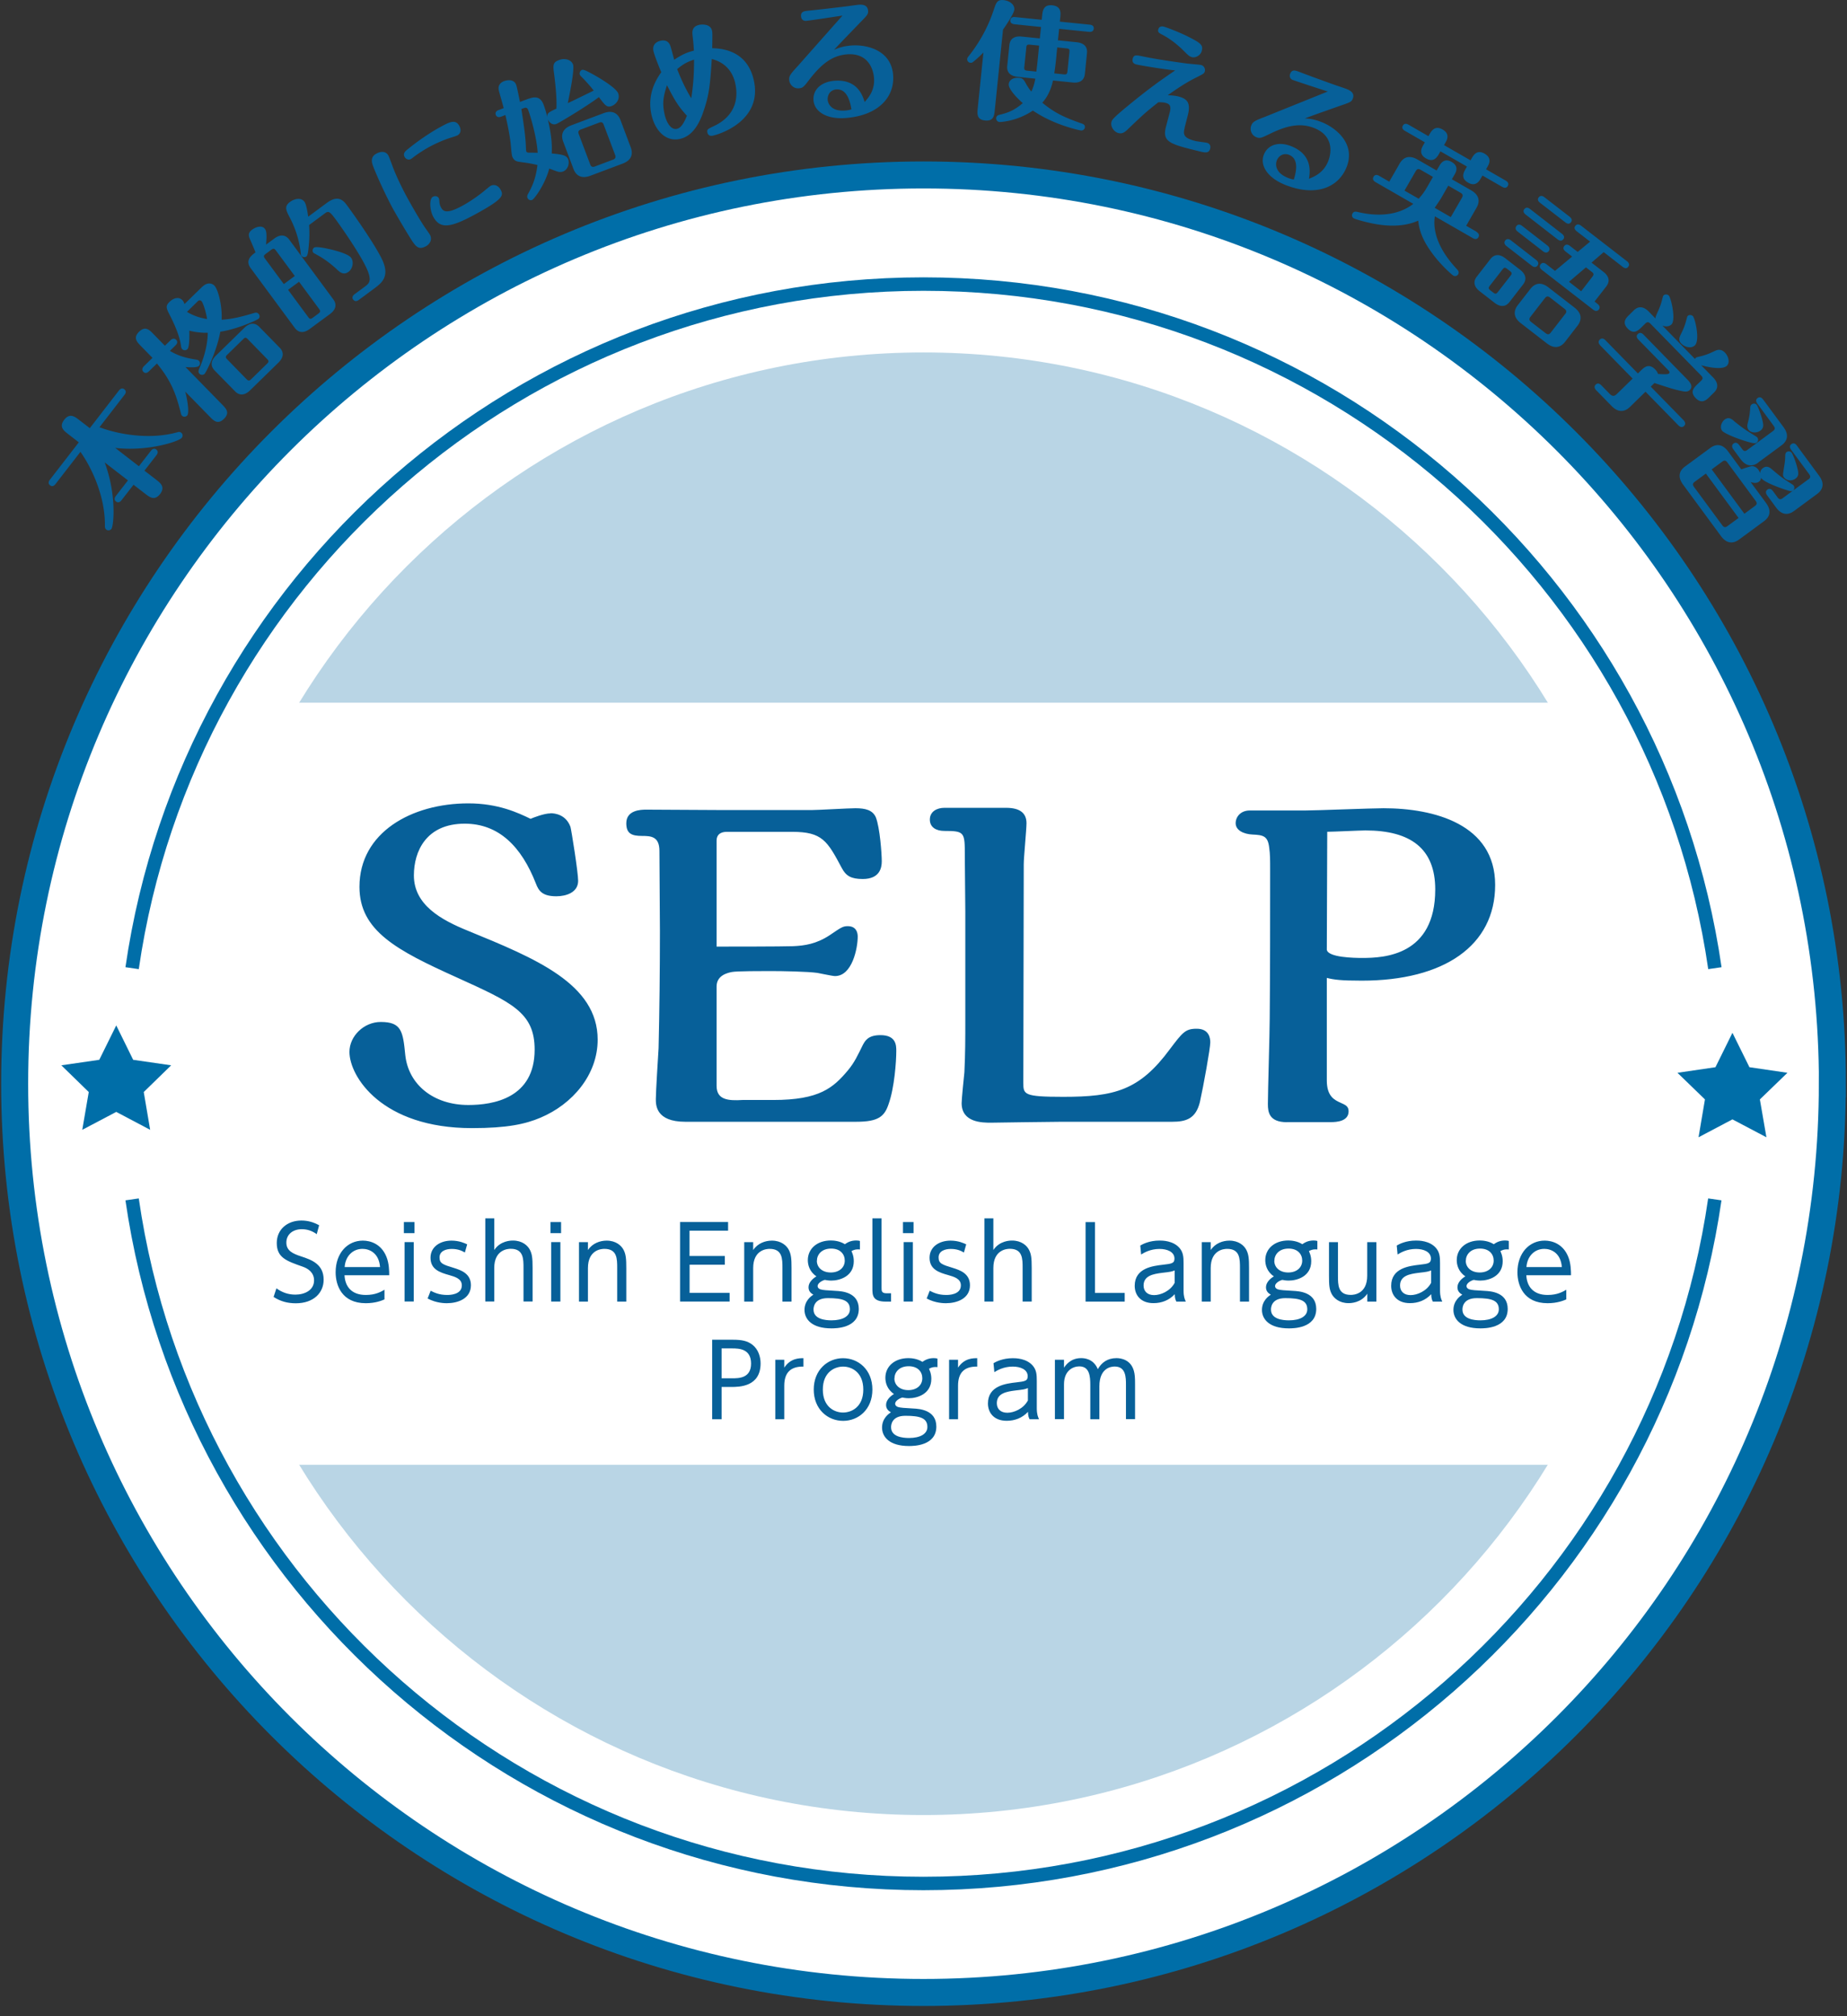
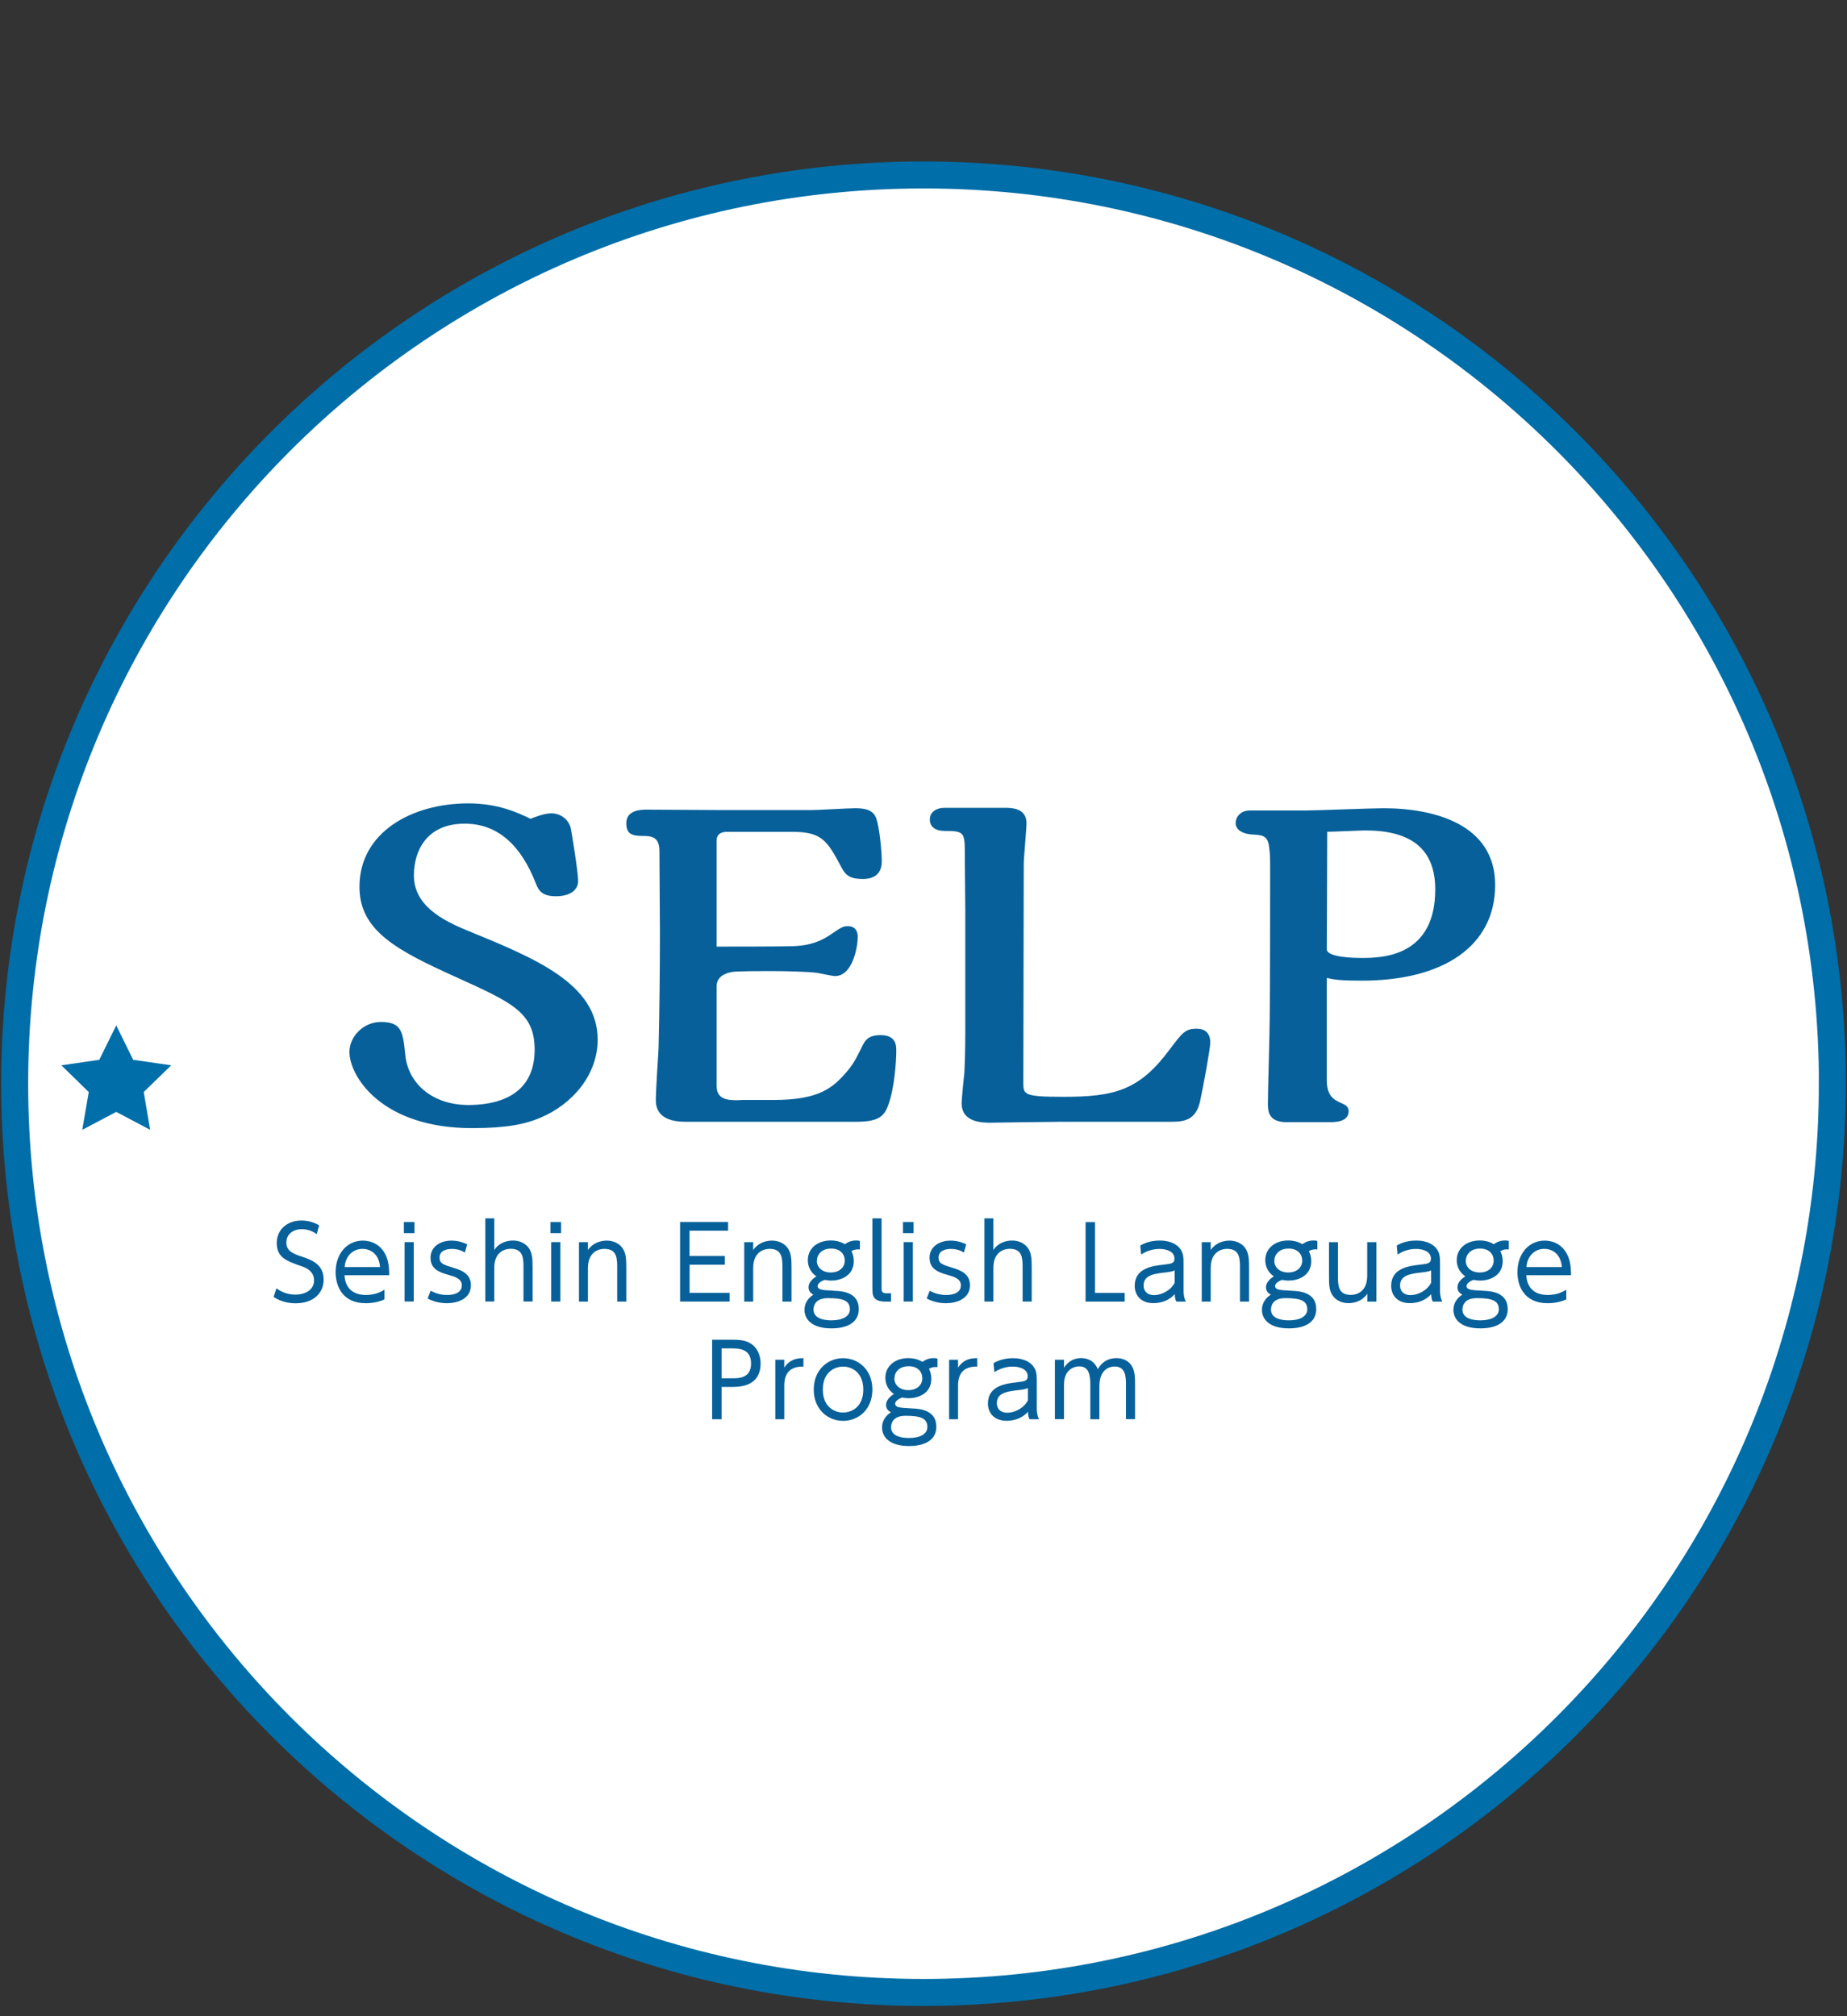
<svg xmlns="http://www.w3.org/2000/svg" id="a" width="262" height="286" viewBox="0 0 262 286">
  <rect x="0" y="0" width="262" height="286" fill="#333333" stroke="none" />
  <path d="M259.92 153.74c0 71.21-57.72 128.92-128.93 128.92S2.08 224.95 2.08 153.74 59.8 24.82 131 24.82s128.93 57.72 128.93 128.92z" fill="#fff" stroke="#006ea8" stroke-miterlimit="10" stroke-width="3.83" />
-   <path d="M234.74 153.74c0 57.3-46.45 103.75-103.75 103.75S27.26 211.04 27.26 153.74 73.71 50 131 50s103.75 46.45 103.75 103.74z" fill="#b9d5e5" />
-   <rect x="22.11" y="99.69" width="217.78" height="108.11" fill="#fff" />
-   <polygon points="245.75 146.52 248.16 151.4 253.55 152.19 249.64 155.97 250.57 161.34 245.75 158.8 240.94 161.34 241.85 155.97 237.95 152.19 243.34 151.4 245.75 146.52" fill="#006ea8" />
  <polygon points="16.49 145.47 14.08 150.35 8.7 151.13 12.59 154.92 11.67 160.28 16.49 157.74 21.3 160.28 20.39 154.92 24.28 151.13 18.89 150.35 16.49 145.47" fill="#006ea8" />
  <g fill="none" stroke="#006ea8" stroke-miterlimit="10" stroke-width="1.91">
-     <path d="M243.26 137.35C235.31 82.46 188.09 40.3 131 40.3S26.69 82.46 18.74 137.35m0 32.8c7.95 54.88 55.17 97.05 112.25 97.05s104.32-42.17 112.26-97.05" />
-   </g>
+     </g>
  <g fill="#076099">
    <path d="M78.09 115.37c.64 0 2.19.19 2.83 1.93.13.45 1.09 6.44 1.09 7.66 0 1.67-1.74 2.19-3.09 2.19-1.99 0-2.51-.77-2.9-1.8-2.06-5.28-5.28-8.5-10.1-8.5-5.47 0-7.21 3.93-7.21 7.34 0 4.18 3.86 6.31 7.66 7.85 9.59 3.93 18.41 7.53 18.41 15.45 0 4.96-3.54 9.14-8.11 11.07-2.12.9-4.7 1.48-9.72 1.48-12.81 0-17.38-7.34-17.38-10.81 0-2.25 2.06-4.25 4.44-4.25 2.96 0 3.15 1.35 3.48 4.7.45 4.18 3.99 7.08 8.95 7.08 3.54 0 9.4-.97 9.4-7.85 0-5.28-3.22-6.69-11.01-10.23-8.56-3.86-13.84-6.63-13.84-12.87 0-7.72 7.4-11.84 15.45-11.84 4.25 0 7.08 1.35 8.82 2.19.45-.19 1.93-.77 2.83-.77zm23.56 38.68c0 2 1.67 2.12 3.67 2h4.38c6.57 0 8.5-1.74 10.56-4.18.97-1.16 1.42-2.19 2.12-3.6.32-.58.71-1.42 2.51-1.42 2.25 0 2.25 1.48 2.25 2.25 0 1.48-.26 5.21-1.09 7.53-.58 1.74-1.42 2.51-4.57 2.51H97.21c-4.18 0-4.18-2.38-4.18-3.22 0-1.03.32-6.05.39-7.21.13-5.54.19-11.07.19-16.61l-.07-11.39c0-2.06-1.22-2.12-2.45-2.12-1.48 0-2.25-.32-2.25-1.8 0-1.87 2.06-1.93 2.83-1.93 1.61 0 9.4.06 11.14.06h12.29c.9 0 5.28-.26 6.24-.26 1.42 0 2.45.26 2.9 1.29.58 1.48.84 5.21.84 6.24 0 .97-.32 2.51-2.7 2.51-1.67 0-2.38-.45-2.96-1.54-2.06-3.86-2.77-5.15-7.02-5.15h-9.33c-.84 0-1.42.39-1.42 1.22v15.06c1.54 0 9.14 0 10.88-.06 1.61-.07 3.28-.32 5.15-1.55 1.61-1.09 1.87-1.29 2.57-1.29 1.16 0 1.42.84 1.42 1.48 0 1.61-.77 5.6-3.22 5.6-.39 0-2.12-.39-2.51-.45-1.35-.19-4.83-.26-6.69-.26-1.1 0-4.76 0-5.41.13-.71.13-2.19.51-2.19 2.06v14.1zm48.98 5.09c-1.61 0-9.85.13-10.04.13-1.22 0-4.18 0-4.18-2.77 0-.64.32-3.67.39-4.38.13-2.77.13-4.57.13-7.66v-15.19c0-1.1-.07-6.57-.07-7.85 0-3.35 0-3.54-2.9-3.54-1.16 0-2.06-.51-2.06-1.61 0-1.16 1.03-1.67 2.06-1.67h8.75c2 0 2.9.77 2.9 2.19 0 .84-.39 4.89-.39 5.79l-.06 31.02c0 1.67.06 2 5.66 2 7.27 0 10.81-.9 15.13-6.76 1.8-2.38 2.19-2.9 3.8-2.9 1.74 0 1.93 1.29 1.93 1.93 0 .84-.96 6.18-1.48 8.5-.58 2.32-1.93 2.77-3.93 2.77h-15.64zm31.92.06c-2.51 0-2.7-1.42-2.7-2.57 0-1.74.26-10.23.26-12.17.06-6.57.06-14.16.06-20.85 0-1.8 0-2.38-.13-3.35-.19-1.67-.84-1.8-2.38-1.87-1.22-.06-2.38-.58-2.38-1.61 0-.9.71-1.8 1.99-1.8h7.85c1.54 0 9.4-.32 11.14-.32 7.14 0 15.83 2.25 15.83 10.88s-7.27 13.58-18.92 13.58c-2.96 0-3.93-.13-4.96-.39v14.55c0 2.25 1.09 2.77 1.93 3.15.71.32 1.16.51 1.16 1.22 0 1.42-1.67 1.54-2.51 1.54h-6.24zm5.66-24.46c.19 1.1 3.93 1.16 5.02 1.16 3.09 0 10.36-.32 10.36-9.72 0-5.79-3.48-8.37-9.91-8.37-.77 0-4.57.19-5.41.19 0 2.38-.06 14.1-.06 16.73z" />
  </g>
  <g fill="#076099">
    <path d="M44.94 175.09c-.66-.47-1.33-.71-2.13-.71-1.26 0-2.19.73-2.19 1.9s.94 1.58 2.1 1.96c1.49.49 3.19 1.1 3.19 3.31 0 1.83-1.4 3.34-3.95 3.34-1.17 0-2.18-.27-3.15-.9l.4-1.22c.82.59 1.68.89 2.69.89 1.3 0 2.65-.61 2.65-2.02 0-1.12-.85-1.69-1.65-1.96-2.25-.79-3.64-1.26-3.64-3.34 0-1.93 1.5-3.19 3.49-3.19.92 0 1.72.23 2.52.67l-.34 1.27zm3.93 5.81c.07 1.55.94 2.81 3.02 2.81 1.39 0 2.16-.46 2.65-.74v1.37c-.39.17-1.29.54-2.65.54-3.41 0-4.28-2.55-4.28-4.39 0-2.73 1.69-4.49 3.86-4.49 1.03 0 2.59.43 3.34 2.28.39.94.4 2.06.4 2.63h-6.34zm5.04-1.15c-.16-2.05-1.56-2.58-2.49-2.58-1.39 0-2.43 1.05-2.53 2.58h5.02zm4.88-4.81h-1.5v-1.57h1.5v1.57zm-.1 9.7h-1.3v-8.43h1.3v8.43zm7.26-6.95c-.4-.23-.94-.51-1.88-.51-.8 0-1.72.29-1.72 1.2 0 .86.47 1.02 2.05 1.5.94.3 2.4.76 2.4 2.45 0 1.93-1.9 2.55-3.41 2.55-.26 0-1.5 0-2.73-.67l.43-1.1c.47.24 1.19.6 2.33.6.3 0 2.09 0 2.09-1.36 0-.95-.96-1.22-1.79-1.46-1.32-.37-2.65-.8-2.65-2.46 0-1.56 1.37-2.43 2.98-2.43 1.1 0 1.89.37 2.22.53l-.33 1.17zm2.89 6.96v-11.81h1.27v4.49c.89-1.33 2.37-1.34 2.65-1.34 1.32 0 2.1.7 2.42 1.34.29.59.37 1.1.37 2.56v4.75h-1.29v-4.75c0-1.32 0-2.73-1.82-2.73-.4 0-2.33.11-2.33 2.73v4.75h-1.27zm10.75-9.71h-1.5v-1.57h1.5v1.57zm-.1 9.7h-1.3v-8.43h1.3v8.43zm2.64.01v-8.43h1.27v1.12c.64-.97 1.72-1.34 2.65-1.34 1.32 0 2.1.7 2.42 1.34s.37 1.27.37 2.56v4.75h-1.29v-4.75c0-1.32 0-2.73-1.82-2.73-.4 0-2.33.11-2.33 2.73v4.75h-1.27zm20.69-6.46v1.23h-5v3.99h5.68v1.23h-7.03v-11.28h6.81v1.23h-5.47v3.59h5zm2.75 6.46v-8.43h1.27v1.12c.64-.97 1.72-1.34 2.65-1.34 1.32 0 2.1.7 2.42 1.34s.37 1.27.37 2.56v4.75h-1.29v-4.75c0-1.32 0-2.73-1.82-2.73-.4 0-2.33.11-2.33 2.73v4.75h-1.27zm16.43-7.39c-.24-.03-.7-.07-1.22.23.07.16.33.66.33 1.43 0 2.16-2 2.75-3.19 2.75-.44 0-.74-.07-.92-.1-.56.16-1.02.54-1.02.87 0 .3.26.42.39.47.36.12.9.14 2.2.22.79.04 3.25.17 3.25 2.56 0 2.76-3.29 2.76-3.88 2.76-2.78 0-3.82-1.3-3.82-2.62s.97-1.98 1.26-2.16c-.29-.17-.69-.44-.69-1.05 0-.67.57-1.22 1.12-1.55-.99-.67-1.22-1.63-1.22-2.3 0-1.63 1.33-2.79 3.26-2.79.42 0 1.25.06 2 .53.49-.36 1-.53 1.6-.53.29 0 .39.03.53.07v1.2zm-4.57 6.9c-2.03 0-2.03 1.42-2.03 1.62 0 1.36 1.65 1.53 2.55 1.53 1.6 0 2.61-.59 2.61-1.56 0-1.25-1-1.59-3.12-1.59zm-1.56-5.3c0 .92.74 1.66 1.98 1.66 1.16 0 1.98-.67 1.98-1.69 0-.9-.63-1.7-1.93-1.7-1.4 0-2.02.9-2.02 1.73zm10.53 5.79h-.79c-1.86 0-1.86-.97-1.86-1.88v-9.93h1.3v9.89c0 .37 0 .74.69.74h.66v1.17zm3.19-9.71h-1.5v-1.57h1.5v1.57zm-.1 9.7h-1.3v-8.43h1.3v8.43zm7.25-6.95c-.4-.23-.94-.51-1.88-.51-.8 0-1.72.29-1.72 1.2 0 .86.47 1.02 2.05 1.5.94.3 2.4.76 2.4 2.45 0 1.93-1.9 2.55-3.41 2.55-.26 0-1.5 0-2.73-.67l.43-1.1c.47.24 1.19.6 2.33.6.3 0 2.09 0 2.09-1.36 0-.95-.96-1.22-1.79-1.46-1.32-.37-2.65-.8-2.65-2.46 0-1.56 1.37-2.43 2.98-2.43 1.1 0 1.89.37 2.22.53l-.33 1.17zm2.9 6.96v-11.81h1.27v4.49c.89-1.33 2.37-1.34 2.65-1.34 1.32 0 2.1.7 2.42 1.34.29.59.37 1.1.37 2.56v4.75h-1.29v-4.75c0-1.32 0-2.73-1.82-2.73-.4 0-2.33.11-2.33 2.73v4.75h-1.27zm15.69-11.28v10.05h4.21v1.23h-5.55v-11.28h1.34zm6.43 3.32c.33-.19 1.27-.7 2.73-.7.37 0 1.92 0 2.83 1.06.53.62.57 1.29.57 2.15v3.86c0 .9.17 1.27.32 1.59h-1.34c-.1-.2-.22-.43-.23-1.05-.8.86-1.85 1.27-3.02 1.27-1.83 0-2.66-1.16-2.66-2.46 0-2.52 2.56-2.82 4.02-2.99 1.2-.14 1.62-.19 1.62-.87 0-.97-1.05-1.37-2.12-1.37-1.3 0-2.21.54-2.61.79l-.12-1.27zm4.87 3.54c-.43.17-.56.2-1.79.34-1.25.16-2.62.4-2.62 1.8 0 .82.54 1.36 1.49 1.36s2.3-.57 2.92-1.75v-1.76zm3.84 4.42v-8.43h1.27v1.12c.64-.97 1.72-1.34 2.65-1.34 1.32 0 2.1.7 2.42 1.34s.37 1.27.37 2.56v4.75h-1.29v-4.75c0-1.32 0-2.73-1.82-2.73-.4 0-2.33.11-2.33 2.73v4.75h-1.27zm16.42-7.39c-.24-.03-.7-.07-1.22.23.07.16.33.66.33 1.43 0 2.16-2 2.75-3.19 2.75-.44 0-.74-.07-.92-.1-.56.16-1.02.54-1.02.87 0 .3.26.42.39.47.36.12.9.14 2.2.22.79.04 3.25.17 3.25 2.56 0 2.76-3.29 2.76-3.88 2.76-2.78 0-3.82-1.3-3.82-2.62s.97-1.98 1.26-2.16c-.29-.17-.69-.44-.69-1.05 0-.67.57-1.22 1.12-1.55-.99-.67-1.22-1.63-1.22-2.3 0-1.63 1.33-2.79 3.26-2.79.42 0 1.25.06 2 .53.49-.36 1-.53 1.6-.53.29 0 .39.03.53.07v1.2zm-4.57 6.9c-2.03 0-2.03 1.42-2.03 1.62 0 1.36 1.65 1.53 2.55 1.53 1.6 0 2.6-.59 2.6-1.56 0-1.25-1-1.59-3.12-1.59zm-1.56-5.3c0 .92.74 1.66 1.98 1.66 1.16 0 1.98-.67 1.98-1.69 0-.9-.63-1.7-1.93-1.7-1.4 0-2.02.9-2.02 1.73zm14.48-2.64v8.43h-1.29v-1.12c-.89 1.33-2.38 1.34-2.65 1.34-1.32 0-2.09-.7-2.42-1.34-.32-.64-.36-1.23-.36-2.56v-4.75h1.27v4.75c0 1.33 0 2.73 1.82 2.73.4 0 2.33-.1 2.33-2.73v-4.75h1.29zm2.9.47c.33-.19 1.27-.7 2.73-.7.37 0 1.92 0 2.83 1.06.53.62.57 1.29.57 2.15v3.86c0 .9.17 1.27.32 1.59h-1.34c-.1-.2-.22-.43-.23-1.05-.8.86-1.85 1.27-3.02 1.27-1.83 0-2.66-1.16-2.66-2.46 0-2.52 2.56-2.82 4.02-2.99 1.2-.14 1.62-.19 1.62-.87 0-.97-1.05-1.37-2.12-1.37-1.3 0-2.21.54-2.61.79l-.12-1.27zm4.87 3.54c-.43.17-.56.2-1.79.34-1.25.16-2.62.4-2.62 1.8 0 .82.54 1.36 1.49 1.36s2.3-.57 2.92-1.75v-1.76zm11.04-2.97c-.24-.03-.7-.07-1.22.23.07.16.33.66.33 1.43 0 2.16-2 2.75-3.19 2.75-.44 0-.74-.07-.92-.1-.56.16-1.02.54-1.02.87 0 .3.26.42.39.47.36.12.9.14 2.2.22.79.04 3.25.17 3.25 2.56 0 2.76-3.29 2.76-3.88 2.76-2.78 0-3.82-1.3-3.82-2.62s.97-1.98 1.26-2.16c-.29-.17-.69-.44-.69-1.05 0-.67.57-1.22 1.12-1.55-.99-.67-1.22-1.63-1.22-2.3 0-1.63 1.33-2.79 3.26-2.79.42 0 1.25.06 2 .53.49-.36 1-.53 1.6-.53.29 0 .39.03.53.07v1.2zm-4.57 6.9c-2.03 0-2.03 1.42-2.03 1.62 0 1.36 1.65 1.53 2.55 1.53 1.6 0 2.61-.59 2.61-1.56 0-1.25-1-1.59-3.12-1.59zm-1.56-5.3c0 .92.74 1.66 1.98 1.66 1.16 0 1.98-.67 1.98-1.69 0-.9-.63-1.7-1.93-1.7-1.4 0-2.02.9-2.02 1.73zm8.59 2.04c.07 1.55.94 2.81 3.02 2.81 1.39 0 2.16-.46 2.65-.74v1.37c-.39.17-1.29.54-2.65.54-3.41 0-4.28-2.55-4.28-4.39 0-2.73 1.69-4.49 3.86-4.49 1.03 0 2.59.43 3.34 2.28.39.94.4 2.06.4 2.63h-6.34zm5.04-1.15c-.16-2.05-1.56-2.58-2.49-2.58-1.39 0-2.43 1.05-2.53 2.58h5.02zm-117.6 10.31c1.3 0 2.08.17 2.78.71.86.67 1.16 1.75 1.16 2.65 0 3.34-3.06 3.34-4.17 3.34h-1.36v4.58h-1.34v-11.28h2.93zm-.09 5.47c.93 0 2.68 0 2.68-2.09s-1.7-2.15-2.68-2.15h-1.5v4.24h1.5zm6.12 5.8v-8.43h1.27v1.12c.9-1.37 2.17-1.34 2.72-1.34v1.19c-1.83-.03-2.72.86-2.72 2.72v4.75h-1.27zm9.6-8.65c2.2 0 4.17 1.65 4.17 4.45s-1.96 4.44-4.15 4.44-4.17-1.65-4.17-4.44 1.98-4.45 4.15-4.45zm0 7.71c1.23 0 2.88-.8 2.88-3.26s-1.65-3.26-2.86-3.26-2.88.79-2.88 3.26 1.66 3.26 2.86 3.26zm13.42-6.44c-.24-.03-.7-.07-1.22.23.07.16.33.66.33 1.43 0 2.16-2 2.75-3.19 2.75-.44 0-.74-.07-.92-.1-.56.16-1.02.54-1.02.87 0 .3.26.42.39.47.36.12.9.14 2.2.22.79.04 3.25.17 3.25 2.56 0 2.76-3.29 2.76-3.88 2.76-2.78 0-3.82-1.3-3.82-2.62s.97-1.98 1.26-2.16c-.29-.17-.69-.44-.69-1.05 0-.67.57-1.22 1.12-1.55-.99-.67-1.22-1.63-1.22-2.3 0-1.63 1.33-2.79 3.26-2.79.42 0 1.25.06 2 .53.49-.36 1-.53 1.6-.53.29 0 .39.03.53.07v1.2zm-4.57 6.9c-2.03 0-2.03 1.42-2.03 1.62 0 1.36 1.65 1.53 2.55 1.53 1.6 0 2.6-.59 2.6-1.56 0-1.25-1-1.59-3.12-1.59zm-1.56-5.3c0 .92.74 1.66 1.98 1.66 1.16 0 1.98-.67 1.98-1.69 0-.9-.63-1.7-1.93-1.7-1.4 0-2.02.9-2.02 1.73zm7.76 5.78v-8.43h1.27v1.12c.9-1.37 2.17-1.34 2.72-1.34v1.19c-1.83-.03-2.72.86-2.72 2.72v4.75h-1.27zm6.31-7.95c.33-.19 1.27-.7 2.73-.7.37 0 1.92 0 2.83 1.06.53.62.57 1.29.57 2.15v3.86c0 .9.17 1.27.32 1.59h-1.34c-.1-.2-.22-.43-.23-1.05-.8.86-1.85 1.27-3.02 1.27-1.83 0-2.66-1.16-2.66-2.46 0-2.52 2.56-2.82 4.02-2.99 1.2-.14 1.62-.19 1.62-.87 0-.97-1.05-1.37-2.12-1.37-1.3 0-2.21.54-2.61.79l-.12-1.27zm4.87 3.54c-.43.17-.56.2-1.79.34-1.25.16-2.62.4-2.62 1.8 0 .82.54 1.36 1.49 1.36s2.3-.57 2.92-1.75v-1.76zm8.85 4.41v-4.87c0-1.26-.13-2.62-1.56-2.62-.84 0-2.17.54-2.17 2.55v4.94h-1.29v-8.43h1.29v1.13c.23-.34.92-1.36 2.42-1.36.32 0 1.73 0 2.38 1.57.51-.92 1.35-1.57 2.65-1.57.66 0 2.02.23 2.46 1.8.14.5.17.97.17 1.86v5h-1.29v-4.85c0-1.06 0-2.62-1.6-2.62-.46 0-2.17.16-2.17 2.81v4.67h-1.27z" />
  </g>
  <g fill="#076099">
-     <path d="M19.7 66.15l1.7-2.19c.13-.17.42-.46.77-.19.36.28.15.65.02.81l-1.7 2.19 1.7 1.31c.54.42 1.29 1 .52 2-.78 1-1.47.46-2.07 0l-1.7-1.31-1.7 2.19c-.11.15-.41.47-.79.18-.36-.28-.12-.65 0-.8l1.7-2.19-3.3-2.55c1.71 4.6 1.29 8.99.95 9.44-.15.19-.47.28-.72.09-.2-.16-.2-.37-.2-.5.07-4.05-1.77-8.13-3.47-10.53l-3.53 4.56c-.12.16-.41.47-.77.19-.38-.29-.14-.66-.02-.81l4.09-5.29-1.55-1.2c-.58-.45-1.29-1-.53-1.99.79-1.02 1.53-.44 2.08-.02l1.56 1.2 4.12-5.33c.13-.17.43-.46.77-.19.38.29.15.65.02.81l-3.54 4.58c2.7 1.02 7.12 1.81 11.06.71.13-.04.33-.09.53.06.25.19.25.52.09.72-.43.55-4.92 1.98-9.45 1.44l3.36 2.6zm4.4-16.37c1.15.68 2.14.99 3.71 1.23.16.03.28.06.4.17.21.21.2.52 0 .73-.26.26-1.24.21-1.9.16l5.24 5.36c.51.53 1.1 1.13.21 2-.87.85-1.47.23-1.97-.28l-3.52-3.6c.37 1.36.59 3.1.27 3.41-.22.22-.55.2-.74 0-.09-.09-.1-.21-.13-.29-.6-2.32-1.17-4.41-3.41-7.1l-1.13 1.1c-.13.13-.47.41-.79.08-.33-.34-.04-.68.09-.81l1.2-1.17-1.68-1.72c-.51-.53-1.1-1.13-.22-1.99s1.48-.24 1.98.27l1.68 1.72.79-.77c.14-.14.48-.4.81-.07.31.32.06.64-.1.79l-.77.76zm4.64-9.13c.52-.51 1.21-.6 1.68-.12.5.51 1.12 2.78 1.02 4.83 1.59-.09 3.12-.51 4.65-.97.2-.06.4-.06.58.12.24.25.16.56.03.69-.22.22-3.06 1.5-5.45 1.86-.54 2.94-2.03 5.78-2.24 5.99-.16.15-.51.19-.71-.02-.24-.25-.12-.52-.03-.74.56-1.27 1.19-3.22 1.2-5.08-.99.02-1.86-.11-2.61-.3 0 .27.06 2.3-.27 2.62-.25.24-.57.18-.74 0-.13-.13-.14-.22-.2-.63-.19-1.17-.72-2.53-1.49-4.05-.6-1.16-.72-1.42-.11-2.03.56-.55 1.32-.75 1.81-.25.18.18.26.42.31.57l2.56-2.5zm-2.22 3.59c1.05.65 2.15.91 2.85 1.02-.12-.91-.55-2.29-.79-2.54a.349.349 0 00-.51 0l-1.55 1.52zm13.15 5.08c.76.78.41 1.55-.18 2.13l-4.02 3.93c-.67.65-1.44.84-2.13.13l-2.88-2.94c-.76-.78-.41-1.55.18-2.13l4.02-3.93c.67-.66 1.44-.84 2.13-.13l2.88 2.94zm-4.51-1.2c-.26-.26-.4-.28-.67 0l-2.25 2.2c-.29.28-.26.41 0 .67l2.72 2.79c.26.26.4.28.69 0l2.23-2.18c.29-.28.25-.43 0-.68l-2.72-2.79zm3.75-14.28c.75-.56 1.54-.63 2.12.16l6.25 8.47c.64.87.18 1.6-.47 2.08l-2.88 2.12c-.75.56-1.54.63-2.12-.16l-6.25-8.47c-.83-1.12.13-1.83.68-2.23-.1-.32-.71-1.71-.83-1.99-.18-.46-.19-.84.37-1.25.41-.31 1.35-.7 1.79-.11.14.19.34.46.17 2.24l1.17-.86zm2.9 5.31l-2.67-3.61c-.22-.29-.34-.34-.67-.1l-.78.58c-.32.24-.32.37-.1.67l2.67 3.61 1.55-1.14zm2.04-7.23c.03.57.1 1.68-.08 3.23-.04.44-.11 1.08-.3 1.23a.51.51 0 01-.72-.11c-.07-.09-.08-.17-.09-.34-.24-2.4-1.16-4.32-1.54-5.04-.55-1.05-.85-1.61.04-2.26.49-.36 1.5-.72 2.03 0 .27.37.44 1.52.53 2.11l2.65-1.96c1.68-1.24 2.42-.24 2.91.43 1.39 1.89 3.87 5.48 4.86 7.48 1.26 2.54 0 3.46-1.15 4.31l-2.08 1.54c-.16.12-.52.34-.81-.04-.26-.35.03-.64.21-.77l1.33-.98c.65-.48 1.03-.76.65-1.96-.62-2.01-4.16-6.96-4.59-7.55-.86-1.16-1.06-1.38-1.59-.99l-2.27 1.68zm-2.98 9.2l2.84 3.85c.22.3.34.34.67.1l.78-.58c.32-.24.32-.37.1-.67l-2.84-3.85-1.55 1.14zm8.55-2.55c-.69.51-1.23.04-1.69-.41-.64-.59-1.58-1.36-2.72-1.98-.47-.27-.53-.29-.57-.33a.526.526 0 01.11-.72c.27-.2 1.59.08 2.04.18.98.21 2.79.7 3.2 1.24.44.59.25 1.57-.37 2.03zm8.99-4.47c-.62-.96-2.04-3.34-2.74-4.62-1.11-2.05-2.4-4.96-2.79-6.03-.27-.77-.13-1.31.5-1.65.63-.34 1.35-.4 1.72.28.08.14.55 1.39.62 1.61.62 1.6 1.44 3.23 2.06 4.37.86 1.58 2.11 3.66 2.41 4.08.34.51.67.93.8 1.17.4.74-.11 1.38-.56 1.62-1.03.56-1.43.06-2.03-.84zm6.46-14.89c-.19.11-1.13.38-1.32.45-.46.16-1.51.57-2.61 1.16-.71.39-1.38.81-2.19 1.4-.07.06-.34.27-.46.34-.37.2-.74-.02-.89-.29-.28-.52.09-.82.49-1.14 1.78-1.45 3.54-2.55 4.59-3.12 1.21-.66 2.13-1.16 2.67-.16.3.55.23 1.09-.28 1.37zM71 26.89c.45.82.48 1.31-3.65 3.55-3.53 1.92-4.94 2.06-5.9.3-.47-.87-.61-2.51-.05-2.82.34-.18.69-.08.84.19.08.15.09.51.1.65.04.27.13.51.22.67.3.55.76.99 2.99-.22 1.02-.55 2.04-1.25 2.96-1.98.19-.15.92-.77 1.06-.85.61-.33 1.17.03 1.42.5zM75.03 14c1.03-.39 1.7-.17 2.09.88.1.26.37 1.08.52 1.74-.04-.57.09-.64 1.29-1.21.05-1.23-.04-2.59-.31-4.79-.19-1.38-.23-1.76.7-2.11.86-.32 1.73 0 1.96.63.25.67-.46 4.15-.74 5.49.77-.35 1.07-.5 3.68-1.78-.31-.41-1.02-1.25-1.71-1.93-.13-.13-.22-.23-.25-.3-.1-.26.01-.59.29-.7.26-.1.86.25 1.65.67 1.09.61 3.21 1.91 3.49 2.65.3.81-.28 1.55-.9 1.79-.7.27-.94-.06-1.83-1.25-1.98 1.47-5.71 3.68-6.02 3.8-.65.25-1.07-.3-1.23-.66.65 2.77.59 4.13.55 4.85 1.72.15 2.14.33 2.34.85.21.57-.04 1.45-.73 1.71-.27.1-.56.09-.85-.01-.18-.05-.91-.34-1.11-.4-.57 2.19-2.1 4.32-2.44 4.45-.26.1-.55-.05-.65-.31-.09-.24.02-.42.06-.51.55-.99 1.12-2.13 1.36-4.14-1.01-.23-1.18-.26-2.6-.45-.6-.09-.82-.36-.98-.77-.1-.26-.19-1.54-.22-1.84-.16-1.31-.45-2.75-.75-4.03l-.6.23c-.19.07-.6.17-.76-.26-.15-.41.2-.61.41-.68l.71-.27c-.08-.36-.6-2.11-.69-2.51-.19-.81.36-1.18.77-1.33.22-.08 1.34-.41 1.69.54.06.17.12.37.54 2.42l1.25-.47zm-1.07 1.48c.26 1.73.53 3.39.62 4.92.02.37.03.97.07 1.07.07.17.25.18.38.19.24 0 .96 0 1.24.02-.12-2.15-1-5.17-1.35-6.08-.16-.43-.45-.32-.64-.25l-.33.12zm15.51 5.42c.34.91.17 1.82-1.17 2.32l-4.55 1.71c-1.31.49-2.06-.05-2.4-.96l-1.46-3.88c-.34-.89-.17-1.82 1.17-2.32l4.55-1.71c1.31-.49 2.06.05 2.41.98l1.45 3.86zm-3.83-3.2c-.12-.33-.3-.44-.66-.3l-2.58.97c-.36.13-.42.35-.3.66l1.62 4.29c.12.31.3.44.66.3l2.58-.97c.36-.14.42-.35.3-.66l-1.62-4.29zm14.16-1.93c-.56 1.69-1.51 3.53-3.35 3.94-2.01.45-3.54-1.2-4.04-3.44-.67-3.03.8-5.18 1.39-6.02-.5-1.22-.98-2.43-1.11-3.04-.14-.64.16-1.24 1.03-1.43 1.06-.23 1.32.59 1.37.73.11.32.47 1.7.55 1.97 1.27-.87 2.05-1.1 2.79-1.3-.05-.83-.08-1.22-.19-2.14-.05-.48-.13-1.27.94-1.51.25-.06 1.59-.22 1.82.82.07.32.06.53.03 2.49 1.16.04 4.93.18 5.9 4.55 1.25 5.59-4.57 7.58-5.79 7.85-.61.14-.75-.26-.79-.42-.1-.45.05-.52.87-.91 2.61-1.2 3.69-3.38 3.07-6.12-.3-1.34-1.16-2.86-3.32-3.42-.24 3.55-.33 4.94-1.17 7.4zm-5.19-3.69c-.46 1.49-.72 2.4-.34 4.12.23 1.04.84 2.27 1.74 2.08.56-.12.97-.72 1.43-1.86-1.36-1.48-1.83-2.41-2.83-4.33zm3.84-3.62c-.84.28-1.44.55-2.39 1.34.73 1.93 1.52 3.37 2 4.14.29-1.91.4-3.51.39-5.49zm15.89-5.5c-.37.03-.68-.2-.71-.64-.06-.7.49-.74.99-.8 1.26-.12 3.53-.38 5.71-.65.24-.04 1.22-.17 1.42-.19.37-.03 1.32-.11 1.39.85.04.48-.12.64-1.1 1.64-.9.94-2.72 2.8-3.72 3.89.45-.18 1.16-.5 2.4-.6 2.23-.18 5.69.65 5.97 4.16.25 3.13-2.06 5.75-6.69 6.12-2.67.22-4.47-.86-4.6-2.5-.12-1.54 1.1-2.63 2.96-2.78 3.28-.26 4.02 2.14 4.29 3.01.56-.62 1.47-1.68 1.33-3.42-.11-1.37-.93-3.57-3.84-3.34-2.23.18-3.76 1.56-5.3 3.54-.78 1.02-.93 1.24-1.52 1.28-.7.06-1.31-.48-1.37-1.18-.05-.57.17-.84 1.31-2.08.47-.54 5.62-6.35 6.25-7.06-.78.12-4.55.7-5.17.75zm4.28 9.73c-.86.07-1.26.8-1.21 1.48.05.59.58 1.67 2.5 1.51.42-.03.67-.11.87-.16-.27-1.69-.88-2.93-2.16-2.83zm20.88-5.24c-.45.45-.86.85-1.4 1.28-.14.12-.24.2-.46.17a.49.49 0 01-.44-.54c.01-.13.08-.23.21-.4 1.97-2.47 2.99-4.86 3.54-6.52.37-1.11.51-1.52 1.44-1.42.78.08 1.56.6 1.49 1.35-.06.57-1.15 2.19-1.6 2.83l-1.17 11.43c-.08.77-.16 1.59-1.39 1.46-1.19-.12-1.1-.98-1.03-1.71l.81-7.93zm4.85 3.45c-.93-.1-1.57-.55-1.47-1.55l.3-2.94c.11-1.08.93-1.31 1.75-1.22l2.57.26.17-1.62-3.78-.39c-.2-.02-.62-.12-.57-.57.05-.47.49-.47.67-.45l3.78.39.06-.6c.06-.6.16-1.59 1.42-1.46 1.31.13 1.22 1.1 1.15 1.72l-.06.6 4.24.43c.22.02.62.12.57.57-.05.46-.47.47-.67.45l-4.24-.43-.17 1.63 2.65.27c.93.09 1.57.56 1.47 1.55l-.3 2.94c-.11 1.1-.95 1.31-1.75 1.22l-2.77-.28c-.1.4-.4 1.93-1.52 3.15 1.84 1.52 3.23 2.12 5.67 2.98.12.05.41.15.37.52a.5.5 0 01-.54.44c-.13-.01-1.52-.3-3.28-.98-1.83-.72-2.88-1.4-3.56-1.84-2.32 1.57-4.69 1.63-4.74 1.62a.517.517 0 01-.46-.56c0-.05.04-.37.43-.45.99-.25 1.99-.5 3.34-1.67-1.15-1.02-2.05-2.13-1.99-2.7.07-.66.76-.95 1.44-.89.58.06.68.23 1.08.96.22.39.53.81.69.99.33-.72.47-1.32.56-1.83l-2.52-.26zm3.05-4.43l-1.3-.13c-.4-.04-.49.06-.52.43l-.28 2.74c-.03.35.02.48.43.52l1.28.13c.08-.6.15-1.24.22-1.97l.17-1.72zm2.46 1.43c-.08.77-.16 1.59-.31 2.51l1.35.14c.4.04.49-.08.52-.43l.28-2.74c.04-.37-.02-.48-.43-.52l-1.3-.13-.12 1.17zm18.19 10.24c-.21.85-.27 1.43 1.54 1.87.25.06 1.43.2 1.62.25.41.1.55.46.46.81-.18.73-.75.59-1.57.39-4.14-1.02-5.28-1.3-4.7-3.5l.53-2.01c.28-1.05-.13-1.24-.65-1.37-.3-.07-.72-.08-.97-.07-1.86 1.47-2.1 1.71-4.3 3.8-.35.35-.75.72-1.35.57-.62-.15-1.16-.91-1-1.55.07-.3.14-.51 2.3-2.29 3.39-2.78 4.9-3.79 6.74-5.05-1.53-.15-4.82-.68-5.52-.85-.55-.14-.57-.52-.51-.79.15-.61.51-.54 1.41-.35 2.23.46 4.54.77 6.26 1.01.31.04 1.81.16 2.03.21.39.1.63.5.54.89-.08.32-.21.38-1.33.94-.32.17-1.55.75-3.93 2.46.39.02.94.04 1.44.16 1.27.31 1.86.87 1.41 2.65l-.46 1.8zm1.01-10.04c-.3-.07-.49-.23-1.05-.79-1.48-1.5-2.68-2.15-3.24-2.44-.42-.22-.55-.36-.47-.68.1-.39.41-.51.78-.41.36.09 2.02.71 3.4 1.39 1.85.93 2.2 1.22 2 2.02-.17.7-.9 1.05-1.42.92zm14.31 3.24c-.34-.14-.52-.49-.35-.89.26-.65.77-.44 1.24-.27 1.18.46 3.32 1.24 5.4 1.98.23.07 1.17.39 1.36.47.34.14 1.23.49.87 1.38-.18.44-.39.52-1.72.97-1.23.44-3.69 1.29-5.07 1.82.48.03 1.26.07 2.42.54 2.08.84 4.81 3.12 3.49 6.39-1.17 2.91-4.41 4.22-8.72 2.49-2.49-1-3.62-2.76-3-4.3.58-1.43 2.16-1.87 3.89-1.17 3.05 1.23 2.64 3.72 2.5 4.61.77-.3 2.07-.85 2.72-2.47.51-1.28.76-3.62-1.95-4.71-2.08-.84-4.06-.29-6.32.81-1.16.56-1.39.69-1.93.47-.65-.26-.96-1.02-.7-1.67.21-.53.53-.68 2.1-1.28.66-.27 7.87-3.17 8.75-3.53-.75-.24-4.38-1.41-4.96-1.64zm-.51 10.63c-.8-.32-1.49.15-1.74.79-.22.55-.23 1.75 1.56 2.47.39.16.65.2.85.24.52-1.63.52-3.02-.67-3.5zm26.57 10.92c.19.11.51.37.29.76-.23.4-.62.24-.8.13l-5.38-3.09c-.21 1.28-.17 3.97 3.13 7.5.15.17.36.4.17.73-.14.24-.45.31-.68.18-.19-.11-1.79-1.49-3.05-3.24-1-1.36-1.77-2.82-1.93-4.56-.65.28-2.66 1.16-6.41.42-1.24-.25-2.54-.63-2.74-.75-.26-.15-.31-.45-.17-.69.19-.33.49-.27.81-.19 2.7.64 5.63.52 7.81-1.17l-5.35-3.08c-.21-.12-.51-.37-.29-.76.23-.4.62-.24.8-.13l1.43.82 1.47-2.56c.48-.84 1.29-1.29 2.53-.58l2.72 1.56.36-.62c.2-.35.7-1.21 1.76-.6 1.1.63.61 1.48.4 1.84l-.36.62 2.72 1.56c1.23.71 1.27 1.62.78 2.48l-1.47 2.56 1.45.83zm4.17-7.26c.19.11.51.36.28.76-.23.4-.61.22-.79.12l-2.8-1.61-.21.37c-.23.4-.73 1.27-1.83.64s-.61-1.48-.37-1.91l.21-.37-3.76-2.16-.21.37c-.23.4-.73 1.27-1.83.64-1.11-.64-.62-1.5-.38-1.92l.21-.37-2.83-1.63c-.21-.12-.51-.36-.29-.74.23-.4.62-.23.8-.13l2.83 1.63.18-.32c.22-.38.72-1.26 1.82-.63 1.11.64.62 1.5.39 1.9l-.18.32 3.76 2.16.18-.32c.22-.38.72-1.26 1.81-.63 1.11.64.62 1.5.39 1.9l-.18.32 2.8 1.61zm-12.36 2.56c.11-.11.67-.72 1.13-1.53l.9-1.56-1.73-1c-.37-.21-.55-.11-.73.2l-1.58 2.74 2.01 1.15zm4.55 2.62l1.58-2.74c.17-.3.17-.52-.2-.73l-1.73-1-1.05 1.83c-.06.1-.81 1.23-.88 1.31l2.29 1.32zm5.62 5.95c.66-.85 1.48-.62 2.13-.11l2.09 1.62c.74.57 1.03 1.31.42 2.09l-1.92 2.48c-.66.85-1.48.62-2.13.11l-2.09-1.62c-.74-.57-1.03-1.31-.42-2.09l1.92-2.48zm-.07 3.77c-.22.29-.23.42.08.67l.39.3c.32.25.44.21.67-.08l1.79-2.3c.22-.29.22-.43-.08-.67l-.39-.3c-.32-.25-.44-.21-.67.08l-1.79 2.3zm6.58-3.64c.17.13.45.44.18.79-.28.36-.65.15-.81.02l-3.59-2.79c-.17-.13-.45-.44-.18-.79.28-.36.65-.15.81-.02l3.59 2.79zm4.09 11.6c-.58.75-1.46 1.1-2.59.22l-3.69-2.86c-1.1-.85-1.03-1.78-.43-2.56l1.78-2.29c.6-.77 1.45-1.1 2.58-.22l3.69 2.86c1.1.85 1.03 1.78.43 2.56l-1.77 2.29zm-2.5-13.65c.17.13.45.44.18.79-.28.36-.65.15-.81.02l-3.59-2.79c-.17-.13-.46-.42-.18-.79s.65-.15.81-.02l3.59 2.79zm2.06-1.67c.17.13.46.43.19.77-.28.36-.65.15-.81.02l-4.53-3.52c-.17-.13-.46-.43-.19-.77.28-.36.65-.15.81-.02l4.53 3.52zm.45 11.39c.21-.27.24-.49-.09-.75l-2.04-1.59c-.35-.27-.54-.17-.75.09l-2.03 2.62c-.21.27-.24.49.09.75l2.04 1.58c.35.27.53.18.75-.09l2.03-2.62zm.64-13.81c.17.14.46.43.18.79-.28.36-.64.13-.8 0l-3.58-2.77c-.17-.13-.46-.42-.19-.77.28-.36.65-.15.81-.02l3.58 2.77zm.35 5.65l-.93-.72c-.19-.15-.46-.42-.19-.77.28-.36.65-.15.81-.02l1.1.85 1.76-1.46-1.9-1.47c-.19-.15-.46-.43-.19-.77.28-.36.63-.16.81-.02l6.51 5.04c.17.13.46.42.18.79-.28.36-.64.13-.8 0l-2.68-2.08-1.73 1.49 1.67 1.29c.74.57 1.04 1.29.42 2.09l-1.66 2.14.43.34c.17.13.45.44.18.79-.28.36-.65.15-.81.02l-7.27-5.64c-.19-.15-.45-.44-.18-.79.28-.36.65-.15.81-.02l1.23.95 2.43-2.03zm-.44 3.58l1.72 1.34 1.59-2.06c.22-.29.23-.45-.07-.68l-.84-.65-2.41 2.05zm4.43 9.01c-.17-.17-.38-.5-.07-.81.33-.32.65-.07.81.09l4.6 4.71.42-.41c.45-.44 1.12-1.09 2.03-.16.27.28.35.48.4.64.42.03 1.39.11 1.56-.06.01-.01.18-.18-.05-.42l-4.29-4.39c-.15-.16-.4-.49-.08-.79.34-.33.66-.06.81.09l6.21 6.36c.4.41.86.98.35 1.49-.25.24-.56.24-.8.21-1.19-.2-2.27-.56-4.21-1.2l-.53.51 4.66 4.77c.15.16.38.5.07.81-.33.32-.66.06-.81-.09l-4.66-4.77-2.21 2.16c-.7.68-1.61.88-2.6-.13l-2.18-2.23c-.15-.16-.4-.48-.07-.81.33-.32.65-.04.79.1l1.19 1.22c.41.42.7.32 1.03 0l2.22-2.17-4.6-4.71zm13.44 1.93c.03-.05.05-.1.11-.16s.13-.08.71-.22c.86-.22 1.29-.42 1.97-.74.3-.14.85-.39 1.44.21.54.55.74 1.44.29 1.88-.76.74-3.52-.03-3.64-.07l1.69 1.73c.66.67.84 1.44.13 2.13l-.64.63c-.42.41-1.09 1.06-1.95.18-.87-.89-.27-1.48.22-1.96l.53-.51c.25-.24.32-.44 0-.75l-7.18-7.35c-.3-.3-.5-.25-.75 0l-.52.51c-.46.45-1.09 1.07-1.95.19-.87-.89-.22-1.54.22-1.96l.64-.63c.77-.76 1.55-.41 2.13.18l.96.99c-.04-.22.02-.32.39-1.15.17-.4.36-.84.51-1.45.15-.56.16-.62.24-.7.2-.19.53-.16.73.03.33.34 1.04 3.45.38 4.1-.04.04-.47.46-1.28.17l4.62 4.73zm-1.92-2.15c-.5-.51-.3-.91-.02-1.49.35-.7.53-1.22.68-1.77s.15-.61.23-.69c.2-.19.53-.16.73.03.31.32 1.04 3.4.28 4.15-.49.47-1.41.27-1.89-.23zm18 19.25c.27-.2.36-.41.11-.75l-2.55-3.46c-.13-.18-.33-.54.03-.8.37-.27.66.03.78.2l3.16 4.29c.83 1.12.51 1.99-.29 2.58l-3.27 2.41c-.78.58-1.71.65-2.55-.49l-1.27-1.73c-.13-.18-.31-.55.04-.81.37-.27.66.04.78.2l.66.9c.25.34.46.32.74.11l1.45-1.07c-.26.14-.37.11-1.35-.22-.91-.31-2.86-1.04-3.19-1.6 0 .14-.04.37-.28.55-.4.29-.89.15-1.19.06l2.19 2.97c.83 1.12.51 1.99-.29 2.58l-3.55 2.61c-.77.56-1.71.65-2.55-.49l-5.38-7.31c-.84-1.14-.51-2 .29-2.58l3.55-2.61c.78-.58 1.7-.66 2.55.49l1.86 2.53c.25-.07 1.33-.46 1.51-.45.41 0 .71.23.92.51.15.21.19.36.25.46.02-.15.07-.46.4-.7.56-.41.99-.05 1.27.18 1.29 1.1 1.47 1.22 2.86 2.12.07.04.17.1.23.19.12.16.15.48-.09.71l2.14-1.58zm-14.54-.83l-1.57 1.15c-.28.21-.36.4-.11.74l4.01 5.44c.25.34.46.32.74.11l1.57-1.15-4.64-6.3zm5.47 5.69l1.48-1.09c.28-.21.36-.4.11-.74l-4.01-5.44c-.25-.34-.46-.32-.74-.11l-1.48 1.09 4.64 6.3zm-1.51-13.17c1.45 1.17 1.64 1.26 3.15 2.2.07.04.14.1.2.17.15.21.14.53-.11.72s-.81 0-1.54-.21c-1.22-.36-3.07-1.11-3.35-1.48-.39-.53-.05-1.28.35-1.58.5-.37.86-.2 1.31.17zm3.5 5.9c-.78.58-1.7.66-2.55-.49l-1.02-1.39c-.13-.18-.31-.55.04-.81.37-.27.66.04.78.2l.44.59c.26.36.46.32.75.11l3.61-2.66c.27-.2.37-.39.11-.75l-2.31-3.14c-.13-.18-.33-.54.03-.8.37-.27.66.04.78.2l2.9 3.93c.83 1.12.51 2-.29 2.58l-3.27 2.41zm-1.41-4.64c-.26-.36-.16-.77-.07-1.09.24-.91.28-1.51.32-2.13.02-.1.04-.26.22-.39.25-.18.57-.1.71.09.09.12.47.98.74 1.97.19.75.32 1.27-.23 1.67s-1.36.32-1.69-.12zm5.04 6.76c-.19-.25-.18-.28 0-1.44.12-.7.16-1.05.17-1.69.01-.17.04-.35.2-.47.25-.18.58-.08.71.09.07.09.47.89.76 1.99.2.77.33 1.29-.19 1.67-.72.53-1.43.16-1.66-.15z" />
-   </g>
+     </g>
</svg>